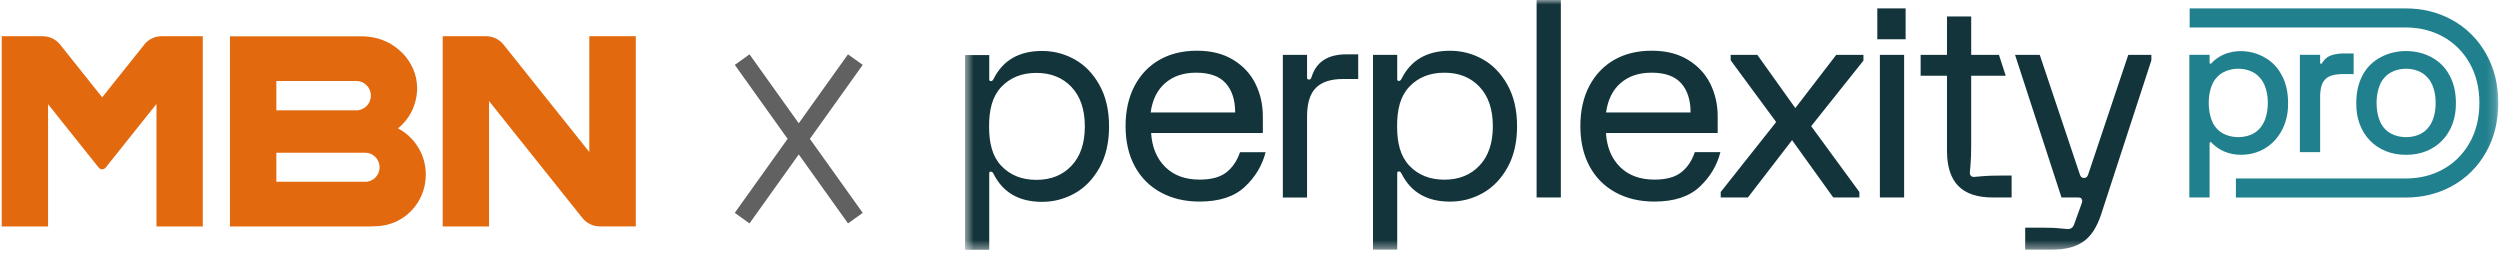
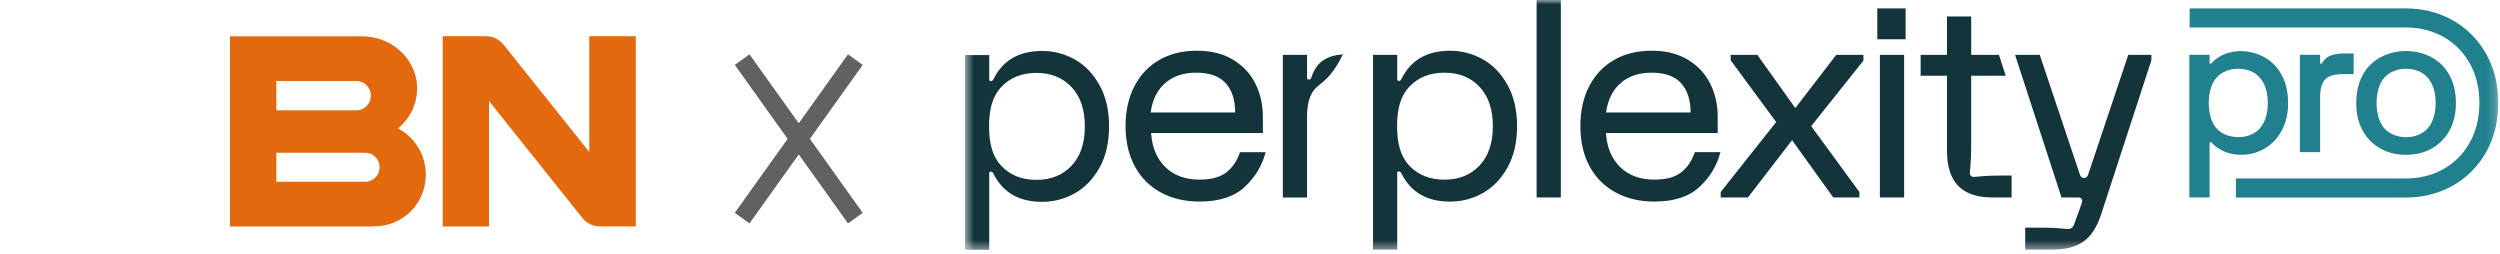
<svg xmlns="http://www.w3.org/2000/svg" width="276" height="28" viewBox="0 0 276 28" fill="none">
  <g clip-path="url(#clip0_4298_1196)">
    <path d="M43.943 14.172C45.228 13.122 46.049 11.526 46.049 9.72C46.049 6.721 43.513 4.285 40.603 4.05C40.562 4.05 40.512 4.041 40.371 4.025C40.247 4.016 40.065 4.008 40.04 4.008H25.387V24.999H40.885C40.661 24.999 40.918 24.999 41.258 24.983C41.333 24.983 41.416 24.983 41.498 24.974C41.532 24.974 41.573 24.974 41.606 24.974C44.631 24.848 47.01 22.362 47.01 19.271C47.01 17.053 45.758 15.129 43.935 14.172H43.943ZM30.509 8.939H39.344C40.222 8.939 40.943 9.661 40.943 10.56C40.943 11.459 40.23 12.181 39.344 12.181H30.509V8.939ZM40.322 20.06H30.509V16.86H40.322C41.192 16.86 41.905 17.574 41.905 18.464C41.905 19.355 41.2 20.069 40.322 20.069V20.06Z" fill="#E2690D" />
-     <path d="M15.93 4.924L11.281 10.745L6.639 4.924C6.175 4.344 5.471 4 4.733 4H0.191V25H5.305V11.501L10.899 18.507C11.098 18.75 11.463 18.75 11.662 18.507L17.273 11.476V25H22.387V4H17.828C17.09 4 16.386 4.336 15.922 4.924H15.93Z" fill="#E2690D" />
    <path d="M70.192 4H65.061V16.785L55.588 4.924C55.124 4.344 54.42 4 53.682 4H48.875V25H53.989V11.157L64.299 24.068C64.763 24.647 65.468 24.992 66.205 24.992H70.192V4Z" fill="#E2690D" />
  </g>
  <path fill-rule="evenodd" clip-rule="evenodd" d="M88.182 17.05L82.745 24.663L81.117 23.5L86.953 15.329L81.12 7.162L82.747 6L88.182 13.609L93.617 6L95.245 7.162L89.411 15.329L95.247 23.5L93.62 24.663L88.182 17.05Z" fill="#616161" />
  <mask id="mask0_4298_1196" style="mask-type:luminance" maskUnits="userSpaceOnUse" x="106" y="0" width="170" height="28">
    <path d="M275.811 0H106.539V27.581H275.811V0Z" fill="white" />
  </mask>
  <g mask="url(#mask0_4298_1196)">
-     <path d="M148.639 5.998H149.947V8.723H148.254C146.926 8.723 145.936 9.046 145.28 9.693C144.627 10.338 144.299 11.399 144.299 12.874V21.808H141.625V6.059H144.299V8.572C144.299 8.715 144.37 8.784 144.507 8.784C144.584 8.784 144.644 8.764 144.686 8.725C144.728 8.683 144.764 8.604 144.806 8.481C145.321 6.828 146.601 5.999 148.64 5.999H148.639V5.998ZM166.429 9.373C167.131 10.634 167.484 12.153 167.484 13.931C167.484 15.708 167.133 17.227 166.429 18.488C165.725 19.749 164.812 20.695 163.692 21.32C162.572 21.946 161.369 22.259 160.081 22.259C157.543 22.259 155.76 21.229 154.731 19.168C154.652 19.006 154.552 18.925 154.433 18.925C154.315 18.925 154.254 18.985 154.254 19.108V27.558H151.579V6.058H154.254V8.753C154.254 8.874 154.313 8.936 154.433 8.936C154.553 8.936 154.65 8.857 154.731 8.693C155.76 6.633 157.545 5.603 160.081 5.603C161.369 5.603 162.572 5.915 163.692 6.541C164.812 7.166 165.722 8.112 166.429 9.373ZM164.811 13.931C164.811 12.072 164.32 10.625 163.34 9.585C162.359 8.544 161.068 8.025 159.459 8.025C157.85 8.025 156.56 8.545 155.579 9.585C154.597 10.624 154.239 12.074 154.239 13.931C154.239 15.787 154.598 17.236 155.579 18.276C156.559 19.319 157.852 19.836 159.459 19.836C161.066 19.836 162.359 19.316 163.34 18.276C164.32 17.239 164.811 15.787 164.811 13.931ZM121.386 9.397C122.088 10.658 122.441 12.178 122.441 13.955C122.441 15.732 122.089 17.252 121.386 18.512C120.682 19.773 119.77 20.719 118.65 21.344C117.53 21.97 116.327 22.283 115.039 22.283C112.501 22.283 110.718 21.253 109.689 19.192C109.611 19.03 109.51 18.949 109.391 18.949C109.273 18.949 109.212 19.009 109.212 19.131V27.581H106.539V6.08H109.213V8.776C109.213 8.897 109.273 8.959 109.393 8.959C109.512 8.959 109.61 8.88 109.69 8.716C110.72 6.656 112.505 5.625 115.041 5.625C116.329 5.625 117.532 5.938 118.652 6.564C119.772 7.189 120.682 8.135 121.387 9.396H121.384L121.386 9.397ZM119.766 13.953C119.766 12.095 119.277 10.648 118.296 9.607C117.316 8.57 116.023 8.049 114.416 8.049C112.809 8.049 111.517 8.57 110.535 9.607C109.555 10.649 109.194 12.097 109.194 13.953C109.194 15.81 109.555 17.259 110.535 18.299C111.516 19.341 112.808 19.857 114.416 19.857C116.024 19.857 117.316 19.337 118.296 18.299C119.277 17.261 119.766 15.81 119.766 13.953ZM136.897 16.805H139.721C139.345 18.281 138.576 19.556 137.418 20.635C136.259 21.715 134.599 22.254 132.438 22.254C130.813 22.254 129.382 21.916 128.144 21.239C126.905 20.562 125.95 19.601 125.275 18.348C124.599 17.096 124.263 15.624 124.263 13.926C124.263 12.229 124.592 10.756 125.244 9.505C125.897 8.254 126.814 7.29 127.993 6.613C129.172 5.937 130.553 5.598 132.139 5.598C133.724 5.598 135.039 5.932 136.136 6.598C137.237 7.265 138.058 8.149 138.602 9.246C139.148 10.348 139.419 11.554 139.419 12.864V14.681H127.084C127.182 16.255 127.705 17.509 128.644 18.436C129.585 19.366 130.849 19.829 132.435 19.829C133.723 19.829 134.71 19.563 135.394 19.026C136.077 18.49 136.576 17.749 136.895 16.799V16.804H136.898L136.897 16.805ZM127.03 12.415H136.363C136.363 11.043 136.016 9.967 135.322 9.189C134.628 8.413 133.539 8.024 132.053 8.024C130.666 8.024 129.53 8.402 128.65 9.161C127.768 9.917 127.228 11.003 127.031 12.416L127.03 12.415ZM169.641 21.803H172.317V0H169.641V21.805V21.803ZM207.254 4.337H210.38V0.927H207.254V4.337ZM218.795 19.458C218.308 19.509 218.015 19.533 217.917 19.533C217.78 19.533 217.666 19.492 217.59 19.411C217.511 19.331 217.468 19.22 217.468 19.077C217.468 18.977 217.495 18.679 217.546 18.183C217.593 17.689 217.619 16.924 217.619 15.897V8.362H221.434L220.684 6.055H217.621V1.815H214.948V6.055H212.038V8.362H214.948V16.653C214.948 18.39 215.365 19.683 216.196 20.53C217.027 21.377 218.296 21.802 220.002 21.802H222.083V19.381H221.042C220.032 19.381 219.283 19.407 218.796 19.456V19.459L218.795 19.458ZM234.961 6.056L230.532 19.269C230.473 19.432 230.379 19.644 230.077 19.644C229.774 19.644 229.677 19.432 229.618 19.269L225.189 6.056H222.461L227.59 21.803H229.405C229.522 21.803 229.612 21.815 229.674 21.835C229.732 21.855 229.782 21.904 229.823 21.987C229.9 22.108 229.89 22.29 229.792 22.532L228.959 24.833C228.839 25.136 228.612 25.288 228.278 25.288C228.158 25.288 227.88 25.262 227.446 25.213C227.008 25.161 226.446 25.137 225.751 25.137H223.581V27.558H226.434C228.1 27.558 229.102 27.271 229.964 26.695C230.827 26.12 231.494 25.106 231.97 23.652L237.511 6.662V6.058H234.961V6.056ZM198.203 11.93L194.01 6.055H191.068V6.659L196.089 13.473L189.966 21.197V21.801H192.969L197.844 15.472L202.392 21.801H205.277V21.197L199.954 13.928L205.724 6.69V6.055H202.721L198.204 11.93H198.203ZM207.539 21.803H210.215V6.058H207.539V21.805V21.803ZM189.93 16.805C189.552 18.281 188.785 19.556 187.627 20.635C186.466 21.715 184.808 22.254 182.645 22.254C181.02 22.254 179.59 21.916 178.351 21.239C177.111 20.562 176.158 19.601 175.482 18.348C174.809 17.096 174.472 15.624 174.472 13.926C174.472 12.229 174.801 10.756 175.453 9.505C176.107 8.254 177.023 7.29 178.202 6.613C179.38 5.937 180.761 5.598 182.349 5.598C183.937 5.598 185.249 5.932 186.349 6.598C187.448 7.265 188.27 8.149 188.817 9.246C189.362 10.348 189.633 11.554 189.633 12.864V14.681H177.297C177.396 16.255 177.917 17.509 178.858 18.436C179.797 19.366 181.063 19.829 182.648 19.829C183.936 19.829 184.923 19.563 185.606 19.026C186.289 18.49 186.788 17.749 187.105 16.799H189.931L189.928 16.804L189.93 16.805ZM177.306 12.415H186.64C186.64 11.043 186.293 9.967 185.6 9.189C184.905 8.413 183.817 8.024 182.331 8.024C180.944 8.024 179.808 8.402 178.928 9.161C178.046 9.917 177.506 11.003 177.309 12.416H177.306V12.415Z" fill="#13343B" />
+     <path d="M148.639 5.998H149.947H148.254C146.926 8.723 145.936 9.046 145.28 9.693C144.627 10.338 144.299 11.399 144.299 12.874V21.808H141.625V6.059H144.299V8.572C144.299 8.715 144.37 8.784 144.507 8.784C144.584 8.784 144.644 8.764 144.686 8.725C144.728 8.683 144.764 8.604 144.806 8.481C145.321 6.828 146.601 5.999 148.64 5.999H148.639V5.998ZM166.429 9.373C167.131 10.634 167.484 12.153 167.484 13.931C167.484 15.708 167.133 17.227 166.429 18.488C165.725 19.749 164.812 20.695 163.692 21.32C162.572 21.946 161.369 22.259 160.081 22.259C157.543 22.259 155.76 21.229 154.731 19.168C154.652 19.006 154.552 18.925 154.433 18.925C154.315 18.925 154.254 18.985 154.254 19.108V27.558H151.579V6.058H154.254V8.753C154.254 8.874 154.313 8.936 154.433 8.936C154.553 8.936 154.65 8.857 154.731 8.693C155.76 6.633 157.545 5.603 160.081 5.603C161.369 5.603 162.572 5.915 163.692 6.541C164.812 7.166 165.722 8.112 166.429 9.373ZM164.811 13.931C164.811 12.072 164.32 10.625 163.34 9.585C162.359 8.544 161.068 8.025 159.459 8.025C157.85 8.025 156.56 8.545 155.579 9.585C154.597 10.624 154.239 12.074 154.239 13.931C154.239 15.787 154.598 17.236 155.579 18.276C156.559 19.319 157.852 19.836 159.459 19.836C161.066 19.836 162.359 19.316 163.34 18.276C164.32 17.239 164.811 15.787 164.811 13.931ZM121.386 9.397C122.088 10.658 122.441 12.178 122.441 13.955C122.441 15.732 122.089 17.252 121.386 18.512C120.682 19.773 119.77 20.719 118.65 21.344C117.53 21.97 116.327 22.283 115.039 22.283C112.501 22.283 110.718 21.253 109.689 19.192C109.611 19.03 109.51 18.949 109.391 18.949C109.273 18.949 109.212 19.009 109.212 19.131V27.581H106.539V6.08H109.213V8.776C109.213 8.897 109.273 8.959 109.393 8.959C109.512 8.959 109.61 8.88 109.69 8.716C110.72 6.656 112.505 5.625 115.041 5.625C116.329 5.625 117.532 5.938 118.652 6.564C119.772 7.189 120.682 8.135 121.387 9.396H121.384L121.386 9.397ZM119.766 13.953C119.766 12.095 119.277 10.648 118.296 9.607C117.316 8.57 116.023 8.049 114.416 8.049C112.809 8.049 111.517 8.57 110.535 9.607C109.555 10.649 109.194 12.097 109.194 13.953C109.194 15.81 109.555 17.259 110.535 18.299C111.516 19.341 112.808 19.857 114.416 19.857C116.024 19.857 117.316 19.337 118.296 18.299C119.277 17.261 119.766 15.81 119.766 13.953ZM136.897 16.805H139.721C139.345 18.281 138.576 19.556 137.418 20.635C136.259 21.715 134.599 22.254 132.438 22.254C130.813 22.254 129.382 21.916 128.144 21.239C126.905 20.562 125.95 19.601 125.275 18.348C124.599 17.096 124.263 15.624 124.263 13.926C124.263 12.229 124.592 10.756 125.244 9.505C125.897 8.254 126.814 7.29 127.993 6.613C129.172 5.937 130.553 5.598 132.139 5.598C133.724 5.598 135.039 5.932 136.136 6.598C137.237 7.265 138.058 8.149 138.602 9.246C139.148 10.348 139.419 11.554 139.419 12.864V14.681H127.084C127.182 16.255 127.705 17.509 128.644 18.436C129.585 19.366 130.849 19.829 132.435 19.829C133.723 19.829 134.71 19.563 135.394 19.026C136.077 18.49 136.576 17.749 136.895 16.799V16.804H136.898L136.897 16.805ZM127.03 12.415H136.363C136.363 11.043 136.016 9.967 135.322 9.189C134.628 8.413 133.539 8.024 132.053 8.024C130.666 8.024 129.53 8.402 128.65 9.161C127.768 9.917 127.228 11.003 127.031 12.416L127.03 12.415ZM169.641 21.803H172.317V0H169.641V21.805V21.803ZM207.254 4.337H210.38V0.927H207.254V4.337ZM218.795 19.458C218.308 19.509 218.015 19.533 217.917 19.533C217.78 19.533 217.666 19.492 217.59 19.411C217.511 19.331 217.468 19.22 217.468 19.077C217.468 18.977 217.495 18.679 217.546 18.183C217.593 17.689 217.619 16.924 217.619 15.897V8.362H221.434L220.684 6.055H217.621V1.815H214.948V6.055H212.038V8.362H214.948V16.653C214.948 18.39 215.365 19.683 216.196 20.53C217.027 21.377 218.296 21.802 220.002 21.802H222.083V19.381H221.042C220.032 19.381 219.283 19.407 218.796 19.456V19.459L218.795 19.458ZM234.961 6.056L230.532 19.269C230.473 19.432 230.379 19.644 230.077 19.644C229.774 19.644 229.677 19.432 229.618 19.269L225.189 6.056H222.461L227.59 21.803H229.405C229.522 21.803 229.612 21.815 229.674 21.835C229.732 21.855 229.782 21.904 229.823 21.987C229.9 22.108 229.89 22.29 229.792 22.532L228.959 24.833C228.839 25.136 228.612 25.288 228.278 25.288C228.158 25.288 227.88 25.262 227.446 25.213C227.008 25.161 226.446 25.137 225.751 25.137H223.581V27.558H226.434C228.1 27.558 229.102 27.271 229.964 26.695C230.827 26.12 231.494 25.106 231.97 23.652L237.511 6.662V6.058H234.961V6.056ZM198.203 11.93L194.01 6.055H191.068V6.659L196.089 13.473L189.966 21.197V21.801H192.969L197.844 15.472L202.392 21.801H205.277V21.197L199.954 13.928L205.724 6.69V6.055H202.721L198.204 11.93H198.203ZM207.539 21.803H210.215V6.058H207.539V21.805V21.803ZM189.93 16.805C189.552 18.281 188.785 19.556 187.627 20.635C186.466 21.715 184.808 22.254 182.645 22.254C181.02 22.254 179.59 21.916 178.351 21.239C177.111 20.562 176.158 19.601 175.482 18.348C174.809 17.096 174.472 15.624 174.472 13.926C174.472 12.229 174.801 10.756 175.453 9.505C176.107 8.254 177.023 7.29 178.202 6.613C179.38 5.937 180.761 5.598 182.349 5.598C183.937 5.598 185.249 5.932 186.349 6.598C187.448 7.265 188.27 8.149 188.817 9.246C189.362 10.348 189.633 11.554 189.633 12.864V14.681H177.297C177.396 16.255 177.917 17.509 178.858 18.436C179.797 19.366 181.063 19.829 182.648 19.829C183.936 19.829 184.923 19.563 185.606 19.026C186.289 18.49 186.788 17.749 187.105 16.799H189.931L189.928 16.804L189.93 16.805ZM177.306 12.415H186.64C186.64 11.043 186.293 9.967 185.6 9.189C184.905 8.413 183.817 8.024 182.331 8.024C180.944 8.024 179.808 8.402 178.928 9.161C178.046 9.917 177.506 11.003 177.309 12.416H177.306V12.415Z" fill="#13343B" />
    <path d="M251.851 8.211C250.375 5.4 246.175 4.736 244.116 7.012C244.052 7.079 243.94 7.035 243.94 6.943V6.05H241.703V21.8H243.94V15.782C243.94 15.69 244.052 15.646 244.116 15.713C244.894 16.539 245.996 17.089 247.397 17.089C250.524 17.109 252.675 14.551 252.605 11.362C252.605 10.128 252.351 9.068 251.851 8.211ZM250.367 11.364C250.367 12.515 250.061 13.556 249.46 14.197C248.369 15.46 245.834 15.447 244.732 14.197C243.554 12.979 243.543 9.762 244.732 8.55C245.834 7.274 248.365 7.261 249.459 8.549C250.062 9.177 250.367 10.21 250.367 11.364Z" fill="#20808D" />
    <path d="M265.638 21.806H246.843V19.702H265.638C267.085 19.702 268.427 19.377 269.624 18.736C270.899 18.06 271.945 17.027 272.657 15.743L272.66 15.737C273.367 14.483 273.725 13.014 273.725 11.369C273.725 9.724 273.367 8.254 272.662 7.001L272.657 6.996C271.945 5.712 270.899 4.677 269.63 4.005C268.427 3.361 267.084 3.035 265.638 3.035H241.738V0.93H265.638C267.43 0.93 269.101 1.338 270.606 2.144C272.227 3.004 273.568 4.326 274.479 5.965C275.364 7.539 275.813 9.356 275.813 11.369C275.813 13.382 275.363 15.201 274.477 16.774C273.568 18.412 272.227 19.734 270.601 20.595C269.101 21.398 267.43 21.806 265.638 21.806Z" fill="#20808D" />
    <path d="M270.401 8.275C268.543 4.752 262.719 4.757 260.846 8.275C260.374 9.133 260.134 10.172 260.134 11.364C260.068 14.729 262.343 17.113 265.634 17.091C268.921 17.113 271.188 14.707 271.133 11.364C271.133 10.172 270.888 9.133 270.401 8.275ZM268.896 11.366C268.896 12.519 268.591 13.558 267.988 14.199C266.897 15.462 264.362 15.449 263.26 14.199C262.084 12.981 262.072 9.764 263.26 8.552C264.362 7.276 266.895 7.263 267.987 8.551C268.591 9.179 268.896 10.211 268.896 11.366Z" fill="#20808D" />
    <path d="M258.763 5.898C258.036 5.898 257.452 6.024 257.028 6.268C256.778 6.406 256.547 6.648 256.33 6.999C256.276 7.085 256.144 7.049 256.144 6.946V6.053H253.906V16.794H256.144V10.669C256.144 9.771 256.335 9.126 256.713 8.75C257.413 8.02 258.811 8.204 259.842 8.183V5.9H258.763V5.898Z" fill="#20808D" />
  </g>
  <defs>
    <clipPath id="clip0_4298_1196">
      <rect width="70" height="21" fill="white" transform="translate(0.191 4)" />
    </clipPath>
  </defs>
</svg>